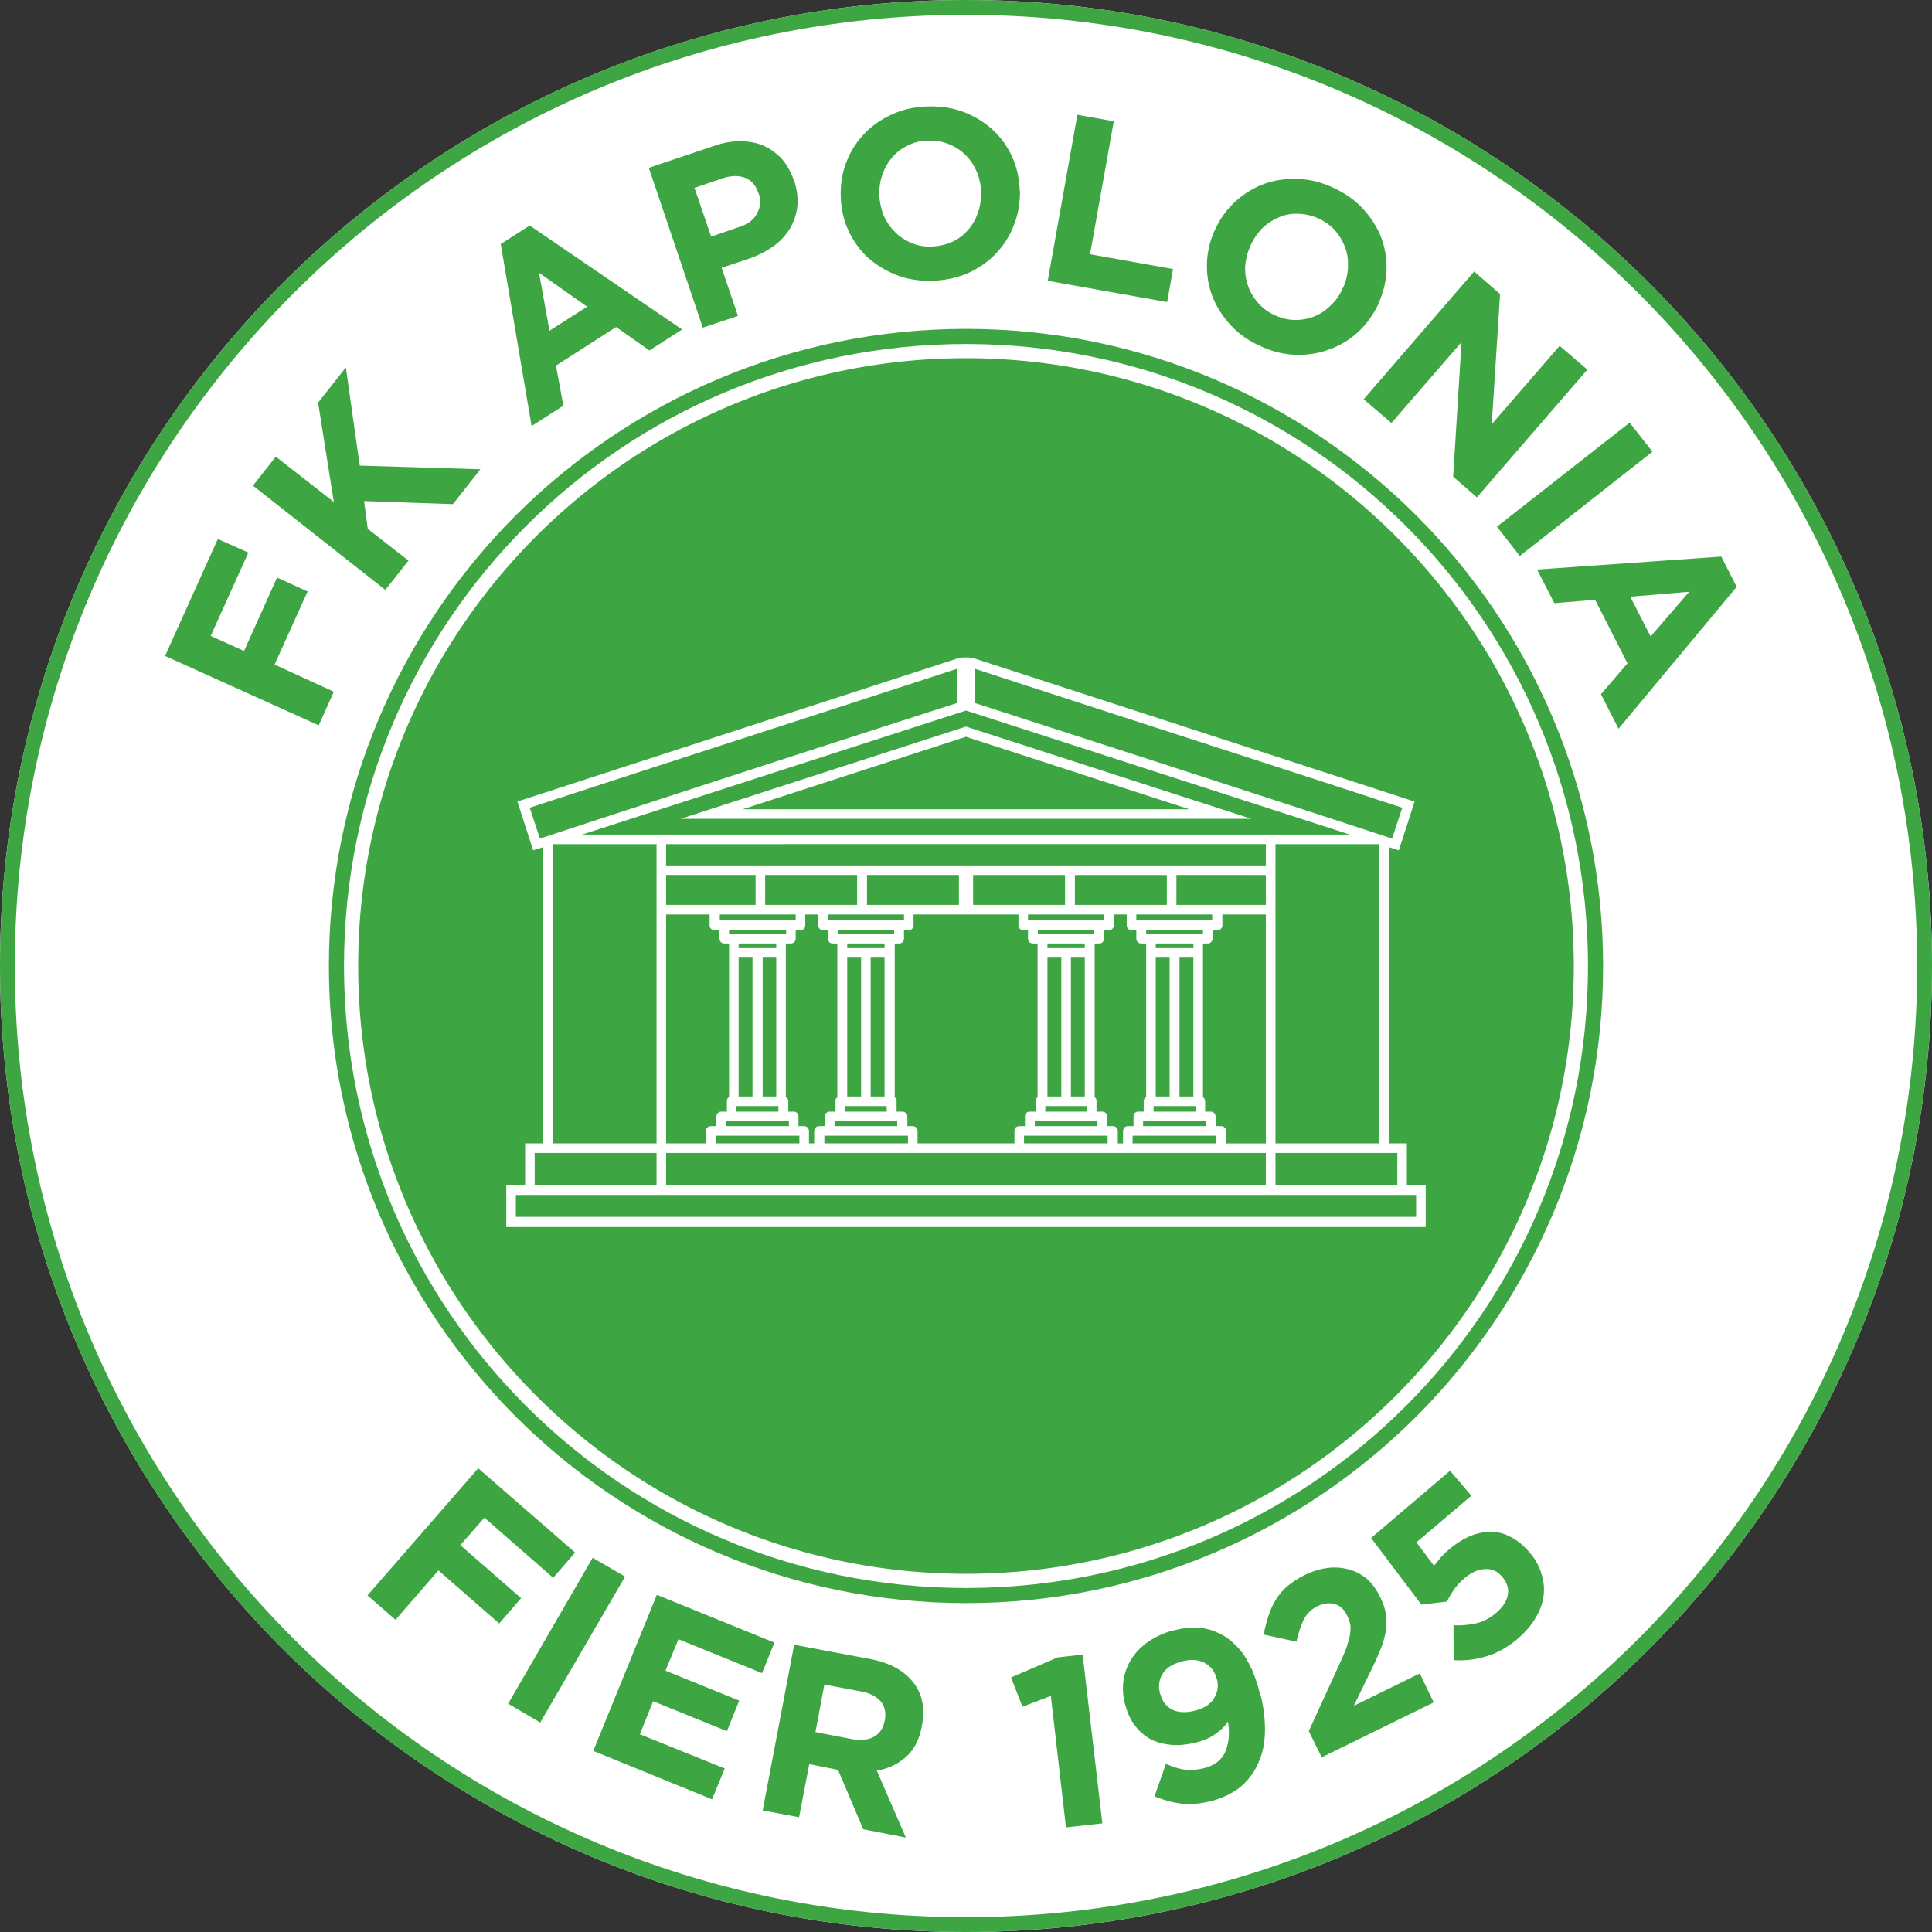
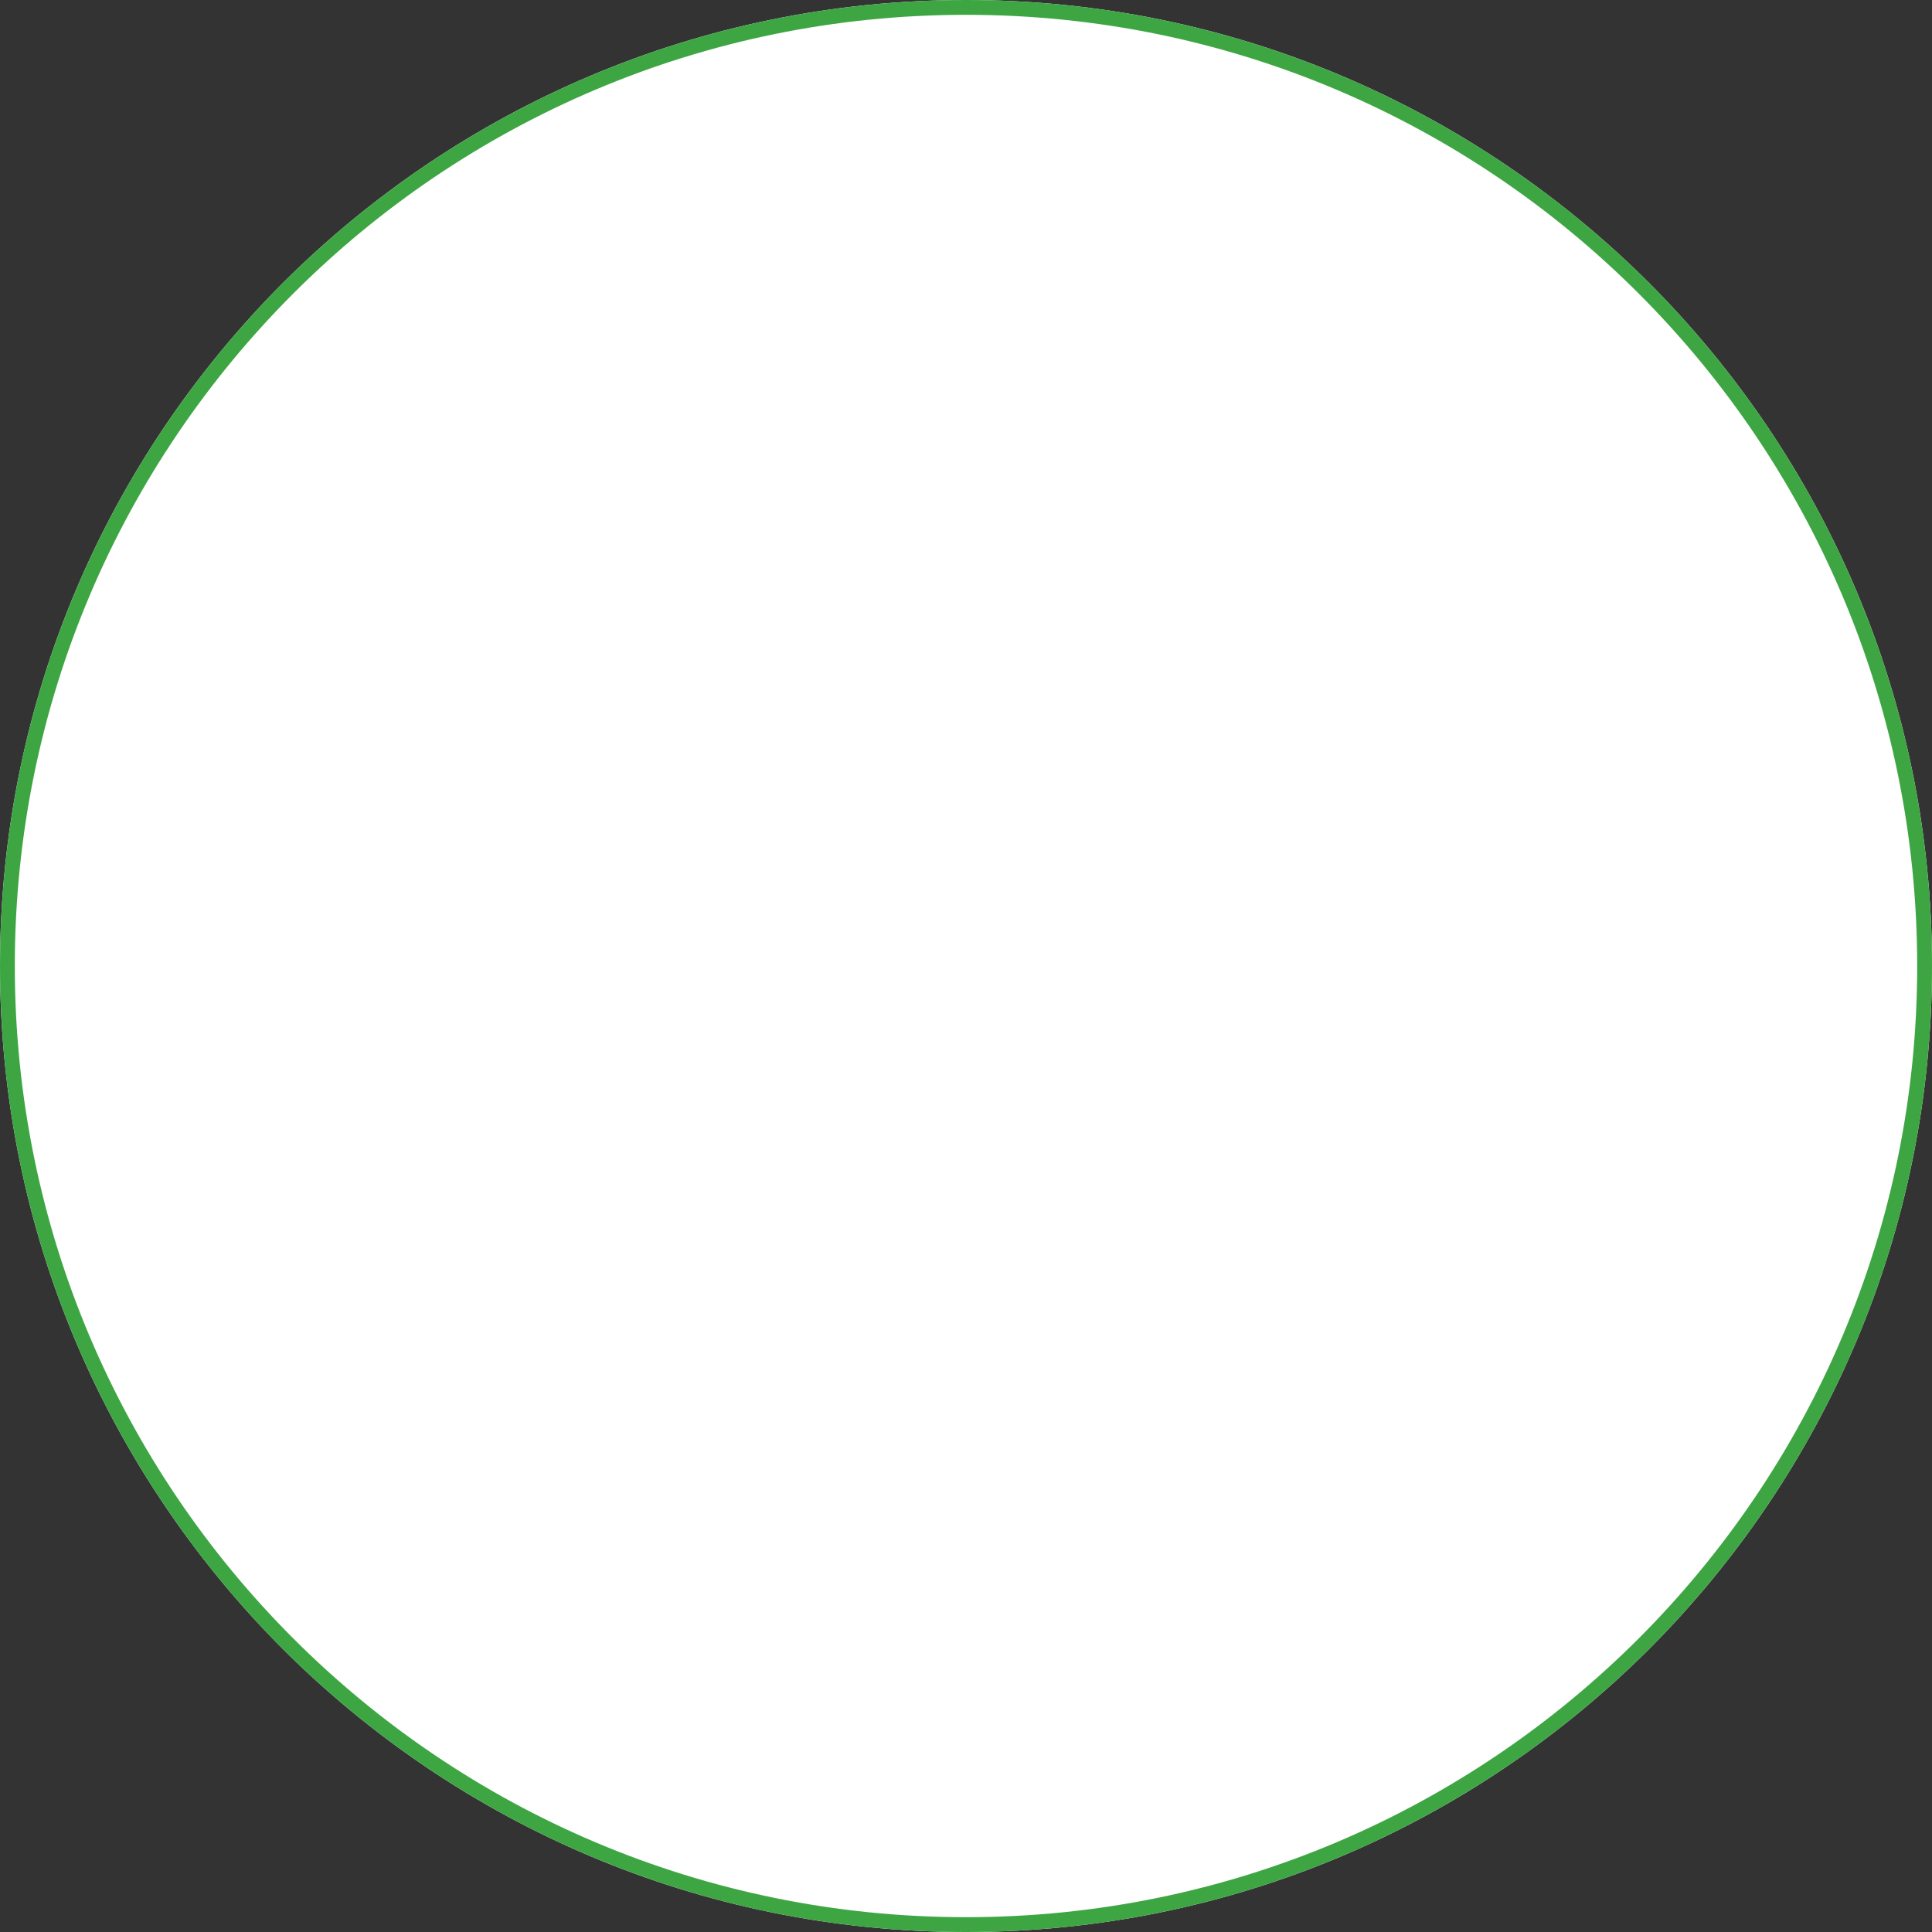
<svg xmlns="http://www.w3.org/2000/svg" xml:space="preserve" width="275" height="275" viewBox="-12.25 -12.25 275 275">
  <rect x="-12.25" y="-12.25" width="275" height="275" fill="#333333" stroke="none" />
  <g fill-rule="evenodd" clip-rule="evenodd">
    <path fill="#FFF" d="M125.25-12.25c37.986 0 72.329 15.415 97.229 40.271 24.856 24.901 40.271 59.243 40.271 97.229s-15.415 72.329-40.271 97.229c-24.899 24.856-59.242 40.271-97.229 40.271s-72.329-15.415-97.229-40.271c-24.856-24.9-40.271-59.243-40.271-97.229 0-37.987 15.415-72.329 40.271-97.229C52.921 3.165 87.263-12.25 125.25-12.25" />
    <path fill="#3DA643" d="M125.25-12.25c37.986 0 72.329 15.415 97.229 40.271 24.856 24.901 40.271 59.243 40.271 97.229s-15.415 72.329-40.271 97.229c-24.899 24.856-59.242 40.271-97.229 40.271s-72.329-15.415-97.229-40.271c-24.856-24.9-40.271-59.243-40.271-97.229 0-37.987 15.415-72.329 40.271-97.229C52.921 3.165 87.263-12.25 125.25-12.25m95.735 41.764C196.48 5.009 162.622-10.142 125.25-10.142S54.019 5.008 29.514 29.513s-39.655 58.364-39.655 95.736 15.15 71.23 39.655 95.735 58.364 39.657 95.736 39.657 71.23-15.152 95.735-39.657 39.657-58.363 39.657-95.735c.001-37.372-15.152-71.23-39.657-95.735" />
-     <path fill="#3DA643" d="M125.25 34.564c25.031 0 47.692 10.189 64.116 26.569 16.381 16.424 26.569 39.085 26.569 64.117s-10.188 47.692-26.569 64.116c-16.424 16.381-39.085 26.569-64.116 26.569-25.032 0-47.692-10.188-64.117-26.569-16.38-16.424-26.569-39.085-26.569-64.116s10.189-47.692 26.569-64.117c16.425-16.38 39.085-26.569 64.117-26.569m62.623 28.062c-16.029-16.029-38.162-25.91-62.623-25.91s-46.595 9.881-62.624 25.91-25.91 38.163-25.91 62.624 9.881 46.594 25.91 62.623c16.029 16.03 38.163 25.911 62.624 25.911s46.594-9.881 62.623-25.911c16.03-16.029 25.911-38.162 25.911-62.623s-9.881-46.595-25.911-62.624" />
-     <path fill="#3DA643" d="M125.25 38.736c47.78 0 86.514 38.734 86.514 86.514s-38.733 86.514-86.514 86.514-86.514-38.733-86.514-86.514S77.47 38.736 125.25 38.736m1.449 42.818a3.3 3.3 0 0 0-1.143-.22h-.614a3.3 3.3 0 0 0-1.142.22c-20.816 6.763-41.588 13.525-62.404 20.289l2.24 6.939 1.405-.439v42.159h-2.548v5.973h-2.679v5.93h130.87v-5.93h-2.68v-5.973h-2.546v-42.159l1.405.439 2.239-6.939c-20.815-6.763-41.586-13.526-62.403-20.289m-1.449 79.4h64.072v-3.118H61.177v3.118zm0-4.48h42.686v-4.611H82.564v4.611zm0-5.973h6.895v-1.757c0-.176.088-.482.263-.57.132-.044.266-.132.396-.132h.834v-1.361c0-.438.308-.702.703-.702h.834v-1.493c0-.263.044-.396.264-.528v-21.913h-.658c-.396 0-.704-.263-.704-.703v-1.186h-.658a.693.693 0 0 1-.701-.703v-1.537h-14.933v1.537a.695.695 0 0 1-.703.703h-.659v1.186c0 .439-.307.703-.703.703h-.614v21.913a.58.58 0 0 1 .263.528v1.493h.791c.395 0 .747.264.747.702v1.361h.791c.131 0 .263.088.395.132.176.088.264.395.264.57v1.757zm0-39.567h42.686v-3.031H82.564v3.031zm0-4.392h54.631L125.25 88.888l-54.631 17.654zm-61.394 49.932h17.347v-4.611H63.856zm-.703-53.752 1.449 4.391a9324 9324 0 0 1 59.33-19.279v-4.875c-20.288 6.631-40.534 13.131-60.779 19.763m30.302.219h63.589l-31.794-10.32zm31.795-11.77-40.622 13.13h81.244zm-32.365 31.532h5.357v-.659h-5.357zm-1.362-2.02h8.125v-.527h-8.125zm-1.318-1.933h10.803v-.834H90.205zm18.137 3.953h5.314v-.659h-5.314zm6.676-2.02v-.527h-8.037v.527zm1.405-1.933v-.834H105.62v.834zm7.817-6.455h-13.087v4.259h13.087zm-27.579 4.259h13.087v-4.259H96.661zm-14.097 0h12.735v-4.259H82.564zm-16.117-8.651v42.598h14.756v-42.598zm41.895 16.161v19.762h1.977v-19.762zm3.338 19.762h1.977v-19.762h-1.977zm2.283 2.153v-.791h-5.928v.791zm-7.421 2.063h8.915v-.703h-8.915zm10.452 1.362h-11.902v1.097h11.902zm-15.458 0H89.635v1.097h11.901zm-10.453-1.362h8.958v-.703h-8.958zm7.466-2.854h-5.972v.791h5.972zm-5.664-21.124v19.762h1.976v-19.762zm3.425 19.762h1.932v-19.762H96.31zm7.334 6.675v-1.757c0-.395.307-.702.703-.702h.79v-1.361c0-.395.352-.702.747-.702h.791v-1.493c0-.263.044-.396.264-.528v-21.913h-.659c-.396 0-.659-.263-.659-.703v-1.186h-.703a.695.695 0 0 1-.703-.703v-1.537h-1.844v1.537c0 .395-.307.703-.659.703h-.703v1.186a.693.693 0 0 1-.702.703h-.703v21.869c.219.132.351.353.351.572v1.493h.791c.396 0 .659.308.659.702v1.361h.834c.351 0 .659.308.659.702v1.757zm-15.415 0v-1.757c0-.395.307-.702.703-.702h.791v-1.361c0-.395.307-.702.703-.702h.79v-1.493c0-.176.089-.484.308-.572v-21.869h-.704c-.351 0-.659-.307-.659-.703v-1.186h-.659c-.395 0-.746-.264-.746-.703v-1.537h-6.192v32.585zm98.415 5.973v-4.611h-17.346v4.611zm.703-53.752c-20.244-6.632-40.49-13.131-60.779-19.763v4.875c19.807 6.412 39.568 12.78 59.33 19.279zm-29.731 19.981v-.659h-5.358v.659zm1.362-2.02v-.527h-8.08v.527zm1.316-1.933v-.834h-10.802v.834zm-18.137 3.953v-.659h-5.313v.659zm-6.675-2.02h8.036v-.527h-8.036zm-1.406-1.933h10.804v-.834h-10.804zm-7.815-6.455v4.259h13.087v-4.259zm27.578 4.259v-4.259h-13.087v4.259zm14.097 0v-4.259H155.2v4.259zm16.117-8.651h-14.755v42.598h14.755zm-41.896 16.161h-1.977v19.762h1.977zm-3.338 19.762v-19.762h-1.976v19.762zm-2.283 2.153h5.928v-.791h-5.928zm7.421 2.063v-.703h-8.914v.703zm-10.451 1.362v1.097h11.901v-1.097zm15.458 0v1.097h11.902v-1.097zm10.453-1.362v-.703h-8.96v.703zm-7.467-2.854v.791h5.973v-.791zm5.666-21.124h-1.976v19.762h1.976zm-3.382 19.762v-19.762h-1.977v19.762zm-7.378 6.675h.747v-1.757c0-.395.308-.702.658-.702h.835v-1.361c0-.395.264-.702.658-.702h.79v-1.493c0-.22.132-.44.353-.572v-21.869h-.704a.69.69 0 0 1-.701-.703v-1.186h-.66a.694.694 0 0 1-.702-.703v-1.537h-1.844v1.537a.695.695 0 0 1-.704.703h-.702v1.186c0 .439-.263.703-.657.703h-.66v21.913c.22.132.264.266.264.528v1.493h.791c.395 0 .746.308.746.702v1.361h.791c.395 0 .702.308.702.702v1.757zm15.415 0h5.664v-32.585h-6.192v1.537c0 .439-.351.703-.745.703h-.66v1.186c0 .396-.307.703-.658.703h-.702v21.869c.176.088.308.396.308.572v1.493h.79c.395 0 .703.308.703.702v1.361h.79c.395 0 .703.308.703.702zM11.245 81.115l7.509-16.644 4.348 1.932-5.357 11.858 4.743 2.151 4.698-10.452 4.348 1.976-4.699 10.408 8.432 3.864-2.151 4.787zm12.516-24.241 18.84 14.844 3.294-4.172-5.797-4.523-.527-3.953 12.647.439 3.909-4.962-17.171-.527-1.977-13.965-3.952 5.006 2.239 14.141-8.256-6.455zm47.56-25.471-6.851-4.831 1.494 8.256zm-12.296-8.915 4.128-2.635 21.694 14.799-4.655 2.986-4.743-3.337-8.563 5.49L67.94 45.5l-4.523 2.898zm33.903-2.416c1.273-.396 2.151-1.055 2.591-1.977.482-.878.57-1.8.219-2.811l-.044-.043c-.351-1.143-1.01-1.844-1.932-2.196q-1.385-.527-3.293.132l-3.865 1.318 2.372 6.938zM80.105 11.64l7.685 22.749 5.006-1.669-2.327-6.851 3.82-1.274a14 14 0 0 0 3.426-1.712 8.7 8.7 0 0 0 2.415-2.503c.571-.966.967-2.02 1.099-3.162.131-1.185 0-2.415-.439-3.732l-.044-.044c-.395-1.186-.966-2.196-1.669-3.03-.747-.791-1.581-1.449-2.591-1.888-.966-.439-2.064-.659-3.25-.659-1.185-.044-2.503.175-3.865.659zm40.27 11.199q1.581-.066 2.898-.659a6.5 6.5 0 0 0 2.24-1.668 7 7 0 0 0 1.405-2.416c.351-.922.482-1.888.482-2.898v-.088c-.044-1.011-.22-1.977-.614-2.899-.395-.922-.878-1.668-1.581-2.372a6.9 6.9 0 0 0-2.328-1.537 6.6 6.6 0 0 0-2.942-.526q-1.647 0-2.899.659a6.5 6.5 0 0 0-2.24 1.668 7 7 0 0 0-1.405 2.416c-.352.878-.483 1.844-.483 2.898v.044a9.2 9.2 0 0 0 .615 2.942 7.8 7.8 0 0 0 1.581 2.328c.658.702 1.448 1.185 2.327 1.58.881.396 1.891.572 2.944.528m.044 4.874c-1.845.044-3.557-.219-5.094-.834a13.6 13.6 0 0 1-4.128-2.547 12.1 12.1 0 0 1-2.723-3.865c-.659-1.45-1.011-3.074-1.055-4.787v-.044c-.044-1.712.22-3.337.834-4.875a11.9 11.9 0 0 1 2.547-3.996c1.099-1.142 2.416-2.064 3.997-2.767 1.537-.703 3.25-1.054 5.094-1.098s3.558.219 5.139.834c1.537.615 2.899 1.449 4.083 2.547 1.142 1.054 2.064 2.372 2.723 3.821a12.5 12.5 0 0 1 1.055 4.786l.044.089c0 1.712-.263 3.337-.879 4.83-.57 1.538-1.449 2.855-2.546 4.041q-1.648 1.713-3.954 2.767a13.9 13.9 0 0 1-5.137 1.098m20.685-23.627 5.182.922-3.382 18.928 11.813 2.108-.836 4.699-16.994-3.03zm28.15 28.546c.965.439 1.888.659 2.898.659.966 0 1.889-.176 2.722-.527.879-.351 1.625-.878 2.329-1.581a6.8 6.8 0 0 0 1.668-2.416l.044-.044a7.6 7.6 0 0 0 .702-2.898c.044-.966-.044-1.889-.395-2.811a7.5 7.5 0 0 0-1.406-2.416c-.657-.746-1.449-1.317-2.414-1.756a7.2 7.2 0 0 0-2.942-.659 5.9 5.9 0 0 0-2.724.527 7.9 7.9 0 0 0-2.327 1.538 9 9 0 0 0-1.669 2.459v.044c-.439.922-.659 1.888-.747 2.854a7.4 7.4 0 0 0 .395 2.811c.31.922.792 1.713 1.45 2.459a6.7 6.7 0 0 0 2.416 1.757m-2.064 4.391c-1.713-.746-3.118-1.757-4.261-2.986s-2.02-2.591-2.592-4.084c-.57-1.449-.834-3.03-.79-4.655a12.1 12.1 0 0 1 1.099-4.743l.044-.088c.702-1.537 1.669-2.898 2.854-3.997 1.229-1.098 2.548-1.932 4.041-2.503 1.493-.57 3.118-.791 4.787-.747 1.713.043 3.425.439 5.094 1.23 1.669.747 3.118 1.756 4.259 2.986 1.143 1.229 2.021 2.591 2.592 4.04.57 1.493.835 3.03.791 4.655-.045 1.625-.44 3.25-1.142 4.787v.087c-.748 1.538-1.669 2.855-2.899 3.997a11.7 11.7 0 0 1-4.039 2.459c-1.493.571-3.074.834-4.787.791a12.5 12.5 0 0 1-5.051-1.229m30.389-10.627-15.721 18.182 3.951 3.381 9.969-11.506-1.185 19.147 3.381 2.943 15.723-18.182-3.952-3.381-9.661 11.155 1.185-18.533zm22.134 21.519 3.25 4.128-18.885 14.843-3.25-4.172zm2.985 30.433 5.49-6.368-8.388.703zm10.058-11.374 2.195 4.303-16.819 20.202-2.504-4.918 3.776-4.392-4.609-9.046-5.798.483-2.459-4.787zM55.819 196.745l13.79 11.988-3.118 3.602-9.793-8.563-3.425 3.908 8.652 7.554-3.118 3.601-8.652-7.554-6.104 7.027-3.997-3.469zm16.293 12.734L60.08 230.252l4.567 2.68 12.077-20.772zm9.134 5.272 16.732 6.807-1.756 4.347-11.901-4.831-1.844 4.479 10.496 4.261-1.757 4.347-10.495-4.259-1.889 4.699 12.077 4.874-1.8 4.391-16.909-6.895zm27.799 20.552c1.274.219 2.328.087 3.118-.352.834-.482 1.318-1.229 1.493-2.239l.044-.089c.176-1.097 0-2.02-.615-2.722-.615-.704-1.581-1.187-2.854-1.405l-5.139-.967-1.273 6.763zm-8.256-13.439-4.479 23.582 5.182.967 1.449-7.554 3.997.791h.088l3.601 8.476 6.061 1.187-4.129-9.53c1.581-.264 2.986-.923 4.129-1.932 1.185-1.055 1.932-2.504 2.283-4.437v-.044c.439-2.239.132-4.173-.966-5.798-1.317-1.888-3.425-3.117-6.456-3.688zm36.537 7.289-4.039 1.538-1.625-4.172 6.631-2.854 3.557-.396 2.812 24.021-5.182.571zm20.597 2.066c1.23-.309 2.152-.923 2.636-1.756q.789-1.254.396-2.768l-.044-.044c-.264-1.055-.879-1.757-1.757-2.24-.923-.439-2.021-.527-3.294-.132-1.273.353-2.152.923-2.635 1.756-.527.836-.614 1.759-.352 2.812l.044.044c.264 1.055.878 1.801 1.757 2.24.877.395 1.975.439 3.249.088m2.503 12.822c-1.669.44-3.204.616-4.522.44a14.6 14.6 0 0 1-3.821-1.055l1.625-4.611c1.011.44 1.934.747 2.811.835q1.318.132 2.768-.263 2.173-.594 2.898-2.373c.482-1.186.614-2.59.352-4.215a6.4 6.4 0 0 1-1.713 1.713c-.704.526-1.537.921-2.548 1.185-1.274.353-2.459.484-3.557.44-1.099-.088-2.107-.309-3.03-.748a6.7 6.7 0 0 1-2.283-1.888c-.66-.835-1.143-1.801-1.449-2.986l-.044-.088a8.9 8.9 0 0 1-.264-3.382c.176-1.142.526-2.151 1.097-3.074.572-.921 1.362-1.756 2.328-2.458 1.01-.704 2.108-1.23 3.426-1.625.79-.176 1.493-.353 2.151-.396.659-.088 1.273-.088 1.845-.044s1.142.177 1.712.353c.528.176 1.099.438 1.669.746a7.4 7.4 0 0 1 1.493 1.143 9.8 9.8 0 0 1 1.405 1.58c.439.658.836 1.406 1.23 2.239.351.879.702 1.889 1.009 3.03l.046.044c.526 1.889.746 3.646.746 5.357 0 1.669-.264 3.162-.836 4.48-.526 1.361-1.359 2.504-2.414 3.469-1.1.967-2.461 1.67-4.13 2.152m13.615-9.881 1.844 3.733 15.941-7.817-1.977-4.128-9.397 4.611 2.151-4.437a39 39 0 0 0 1.493-3.248c.439-.967.702-1.89.878-2.767.133-.836.177-1.669.044-2.504-.088-.834-.395-1.669-.834-2.591l-.044-.044q-.724-1.515-1.844-2.504c-.791-.614-1.625-1.097-2.548-1.317a7.5 7.5 0 0 0-2.986-.22c-1.098.132-2.195.484-3.294 1.011a13 13 0 0 0-2.459 1.581 8.2 8.2 0 0 0-1.624 1.889 9.8 9.8 0 0 0-1.055 2.282 19 19 0 0 0-.702 2.724l4.655 1.011c.307-1.361.702-2.46 1.097-3.25.44-.791 1.055-1.361 1.89-1.8.878-.396 1.669-.528 2.459-.31.745.22 1.361.748 1.8 1.713.22.44.352.879.439 1.318.043.438 0 .923-.088 1.493a35 35 0 0 1-.526 1.844 62 62 0 0 1-1.011 2.329zm29.818-13.219c-1.493 1.274-2.987 2.109-4.48 2.548-1.537.482-3.074.658-4.699.57l-.044-4.962c1.23.044 2.373-.088 3.338-.308 1.011-.263 1.889-.746 2.724-1.449.923-.79 1.493-1.625 1.669-2.546.175-.88-.088-1.757-.79-2.592l-.044-.044c-.66-.79-1.493-1.143-2.46-1.055q-1.45.067-2.898 1.317a8.2 8.2 0 0 0-1.45 1.581c-.395.57-.745 1.143-1.009 1.713l-3.645.438-7.159-9.484 11.242-9.573 3.03 3.557-7.817 6.631 2.504 3.338c.308-.396.614-.746.922-1.143.307-.351.703-.746 1.229-1.185.878-.747 1.801-1.361 2.768-1.801a7.8 7.8 0 0 1 2.941-.703 5.7 5.7 0 0 1 2.898.658c.967.44 1.889 1.187 2.768 2.196l.044.044c.833.966 1.405 1.977 1.712 3.074.352 1.054.439 2.108.308 3.162s-.526 2.107-1.143 3.118c-.615 1.057-1.448 2.023-2.459 2.9" />
  </g>
</svg>